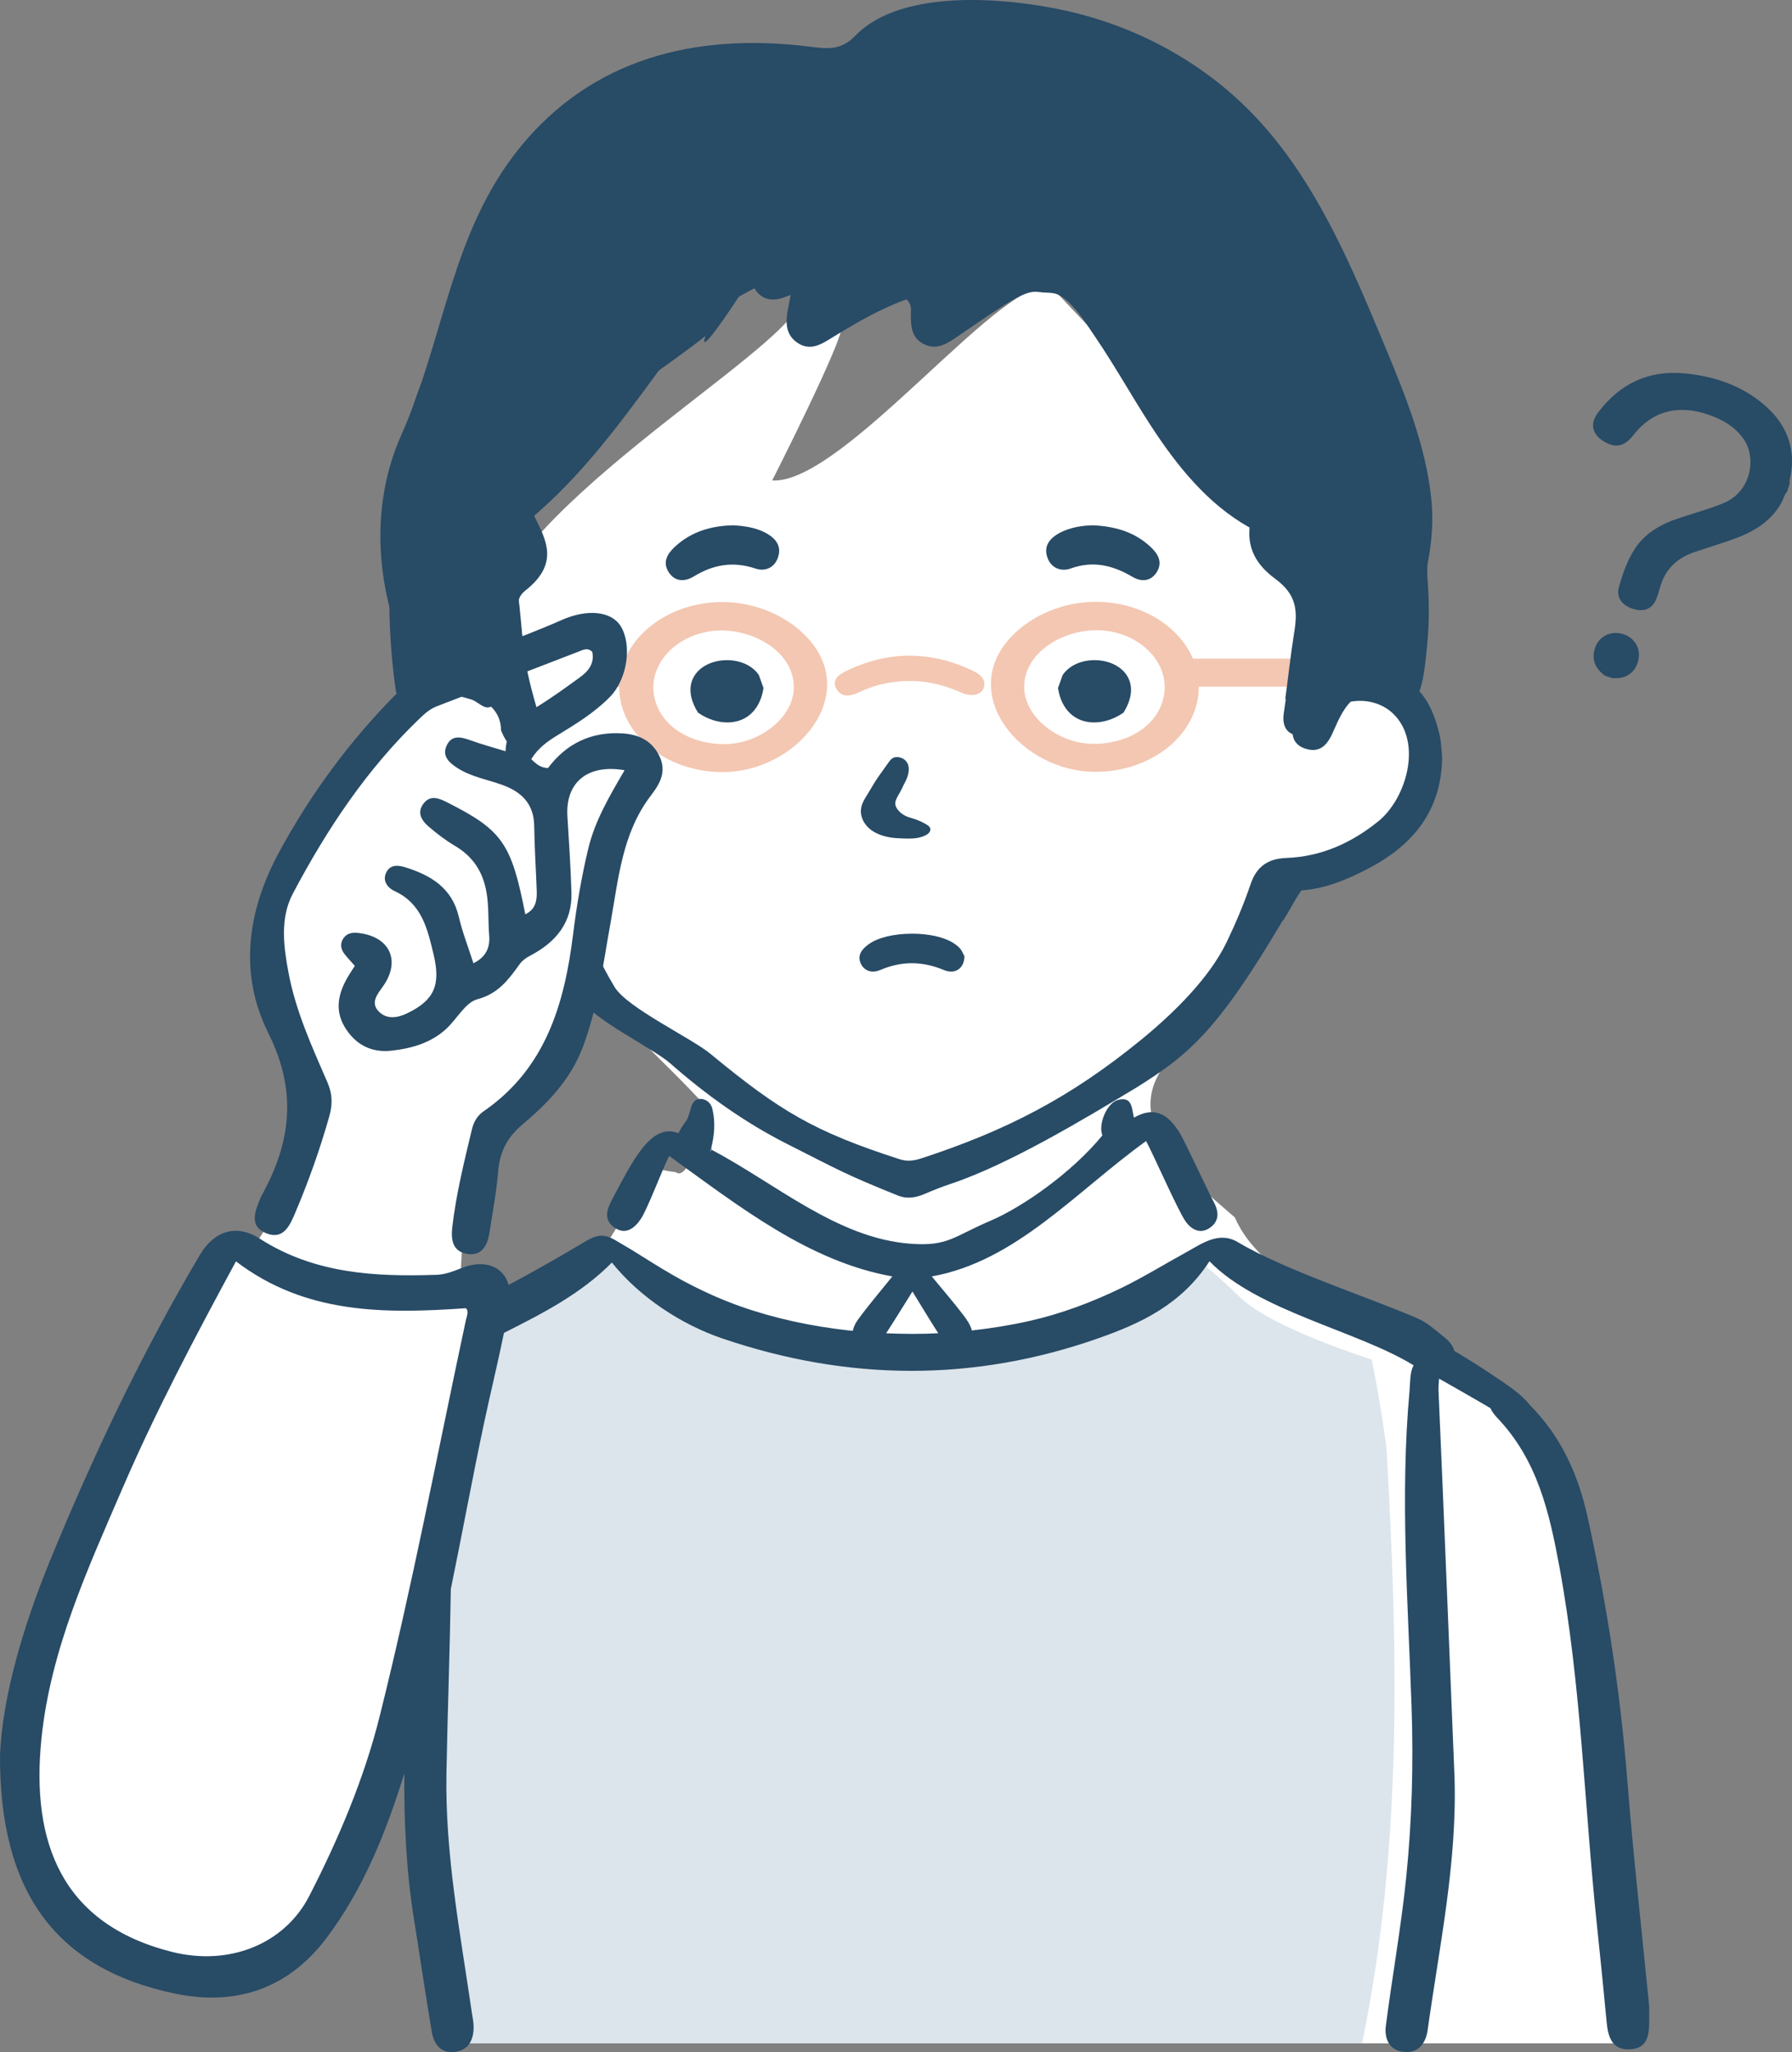
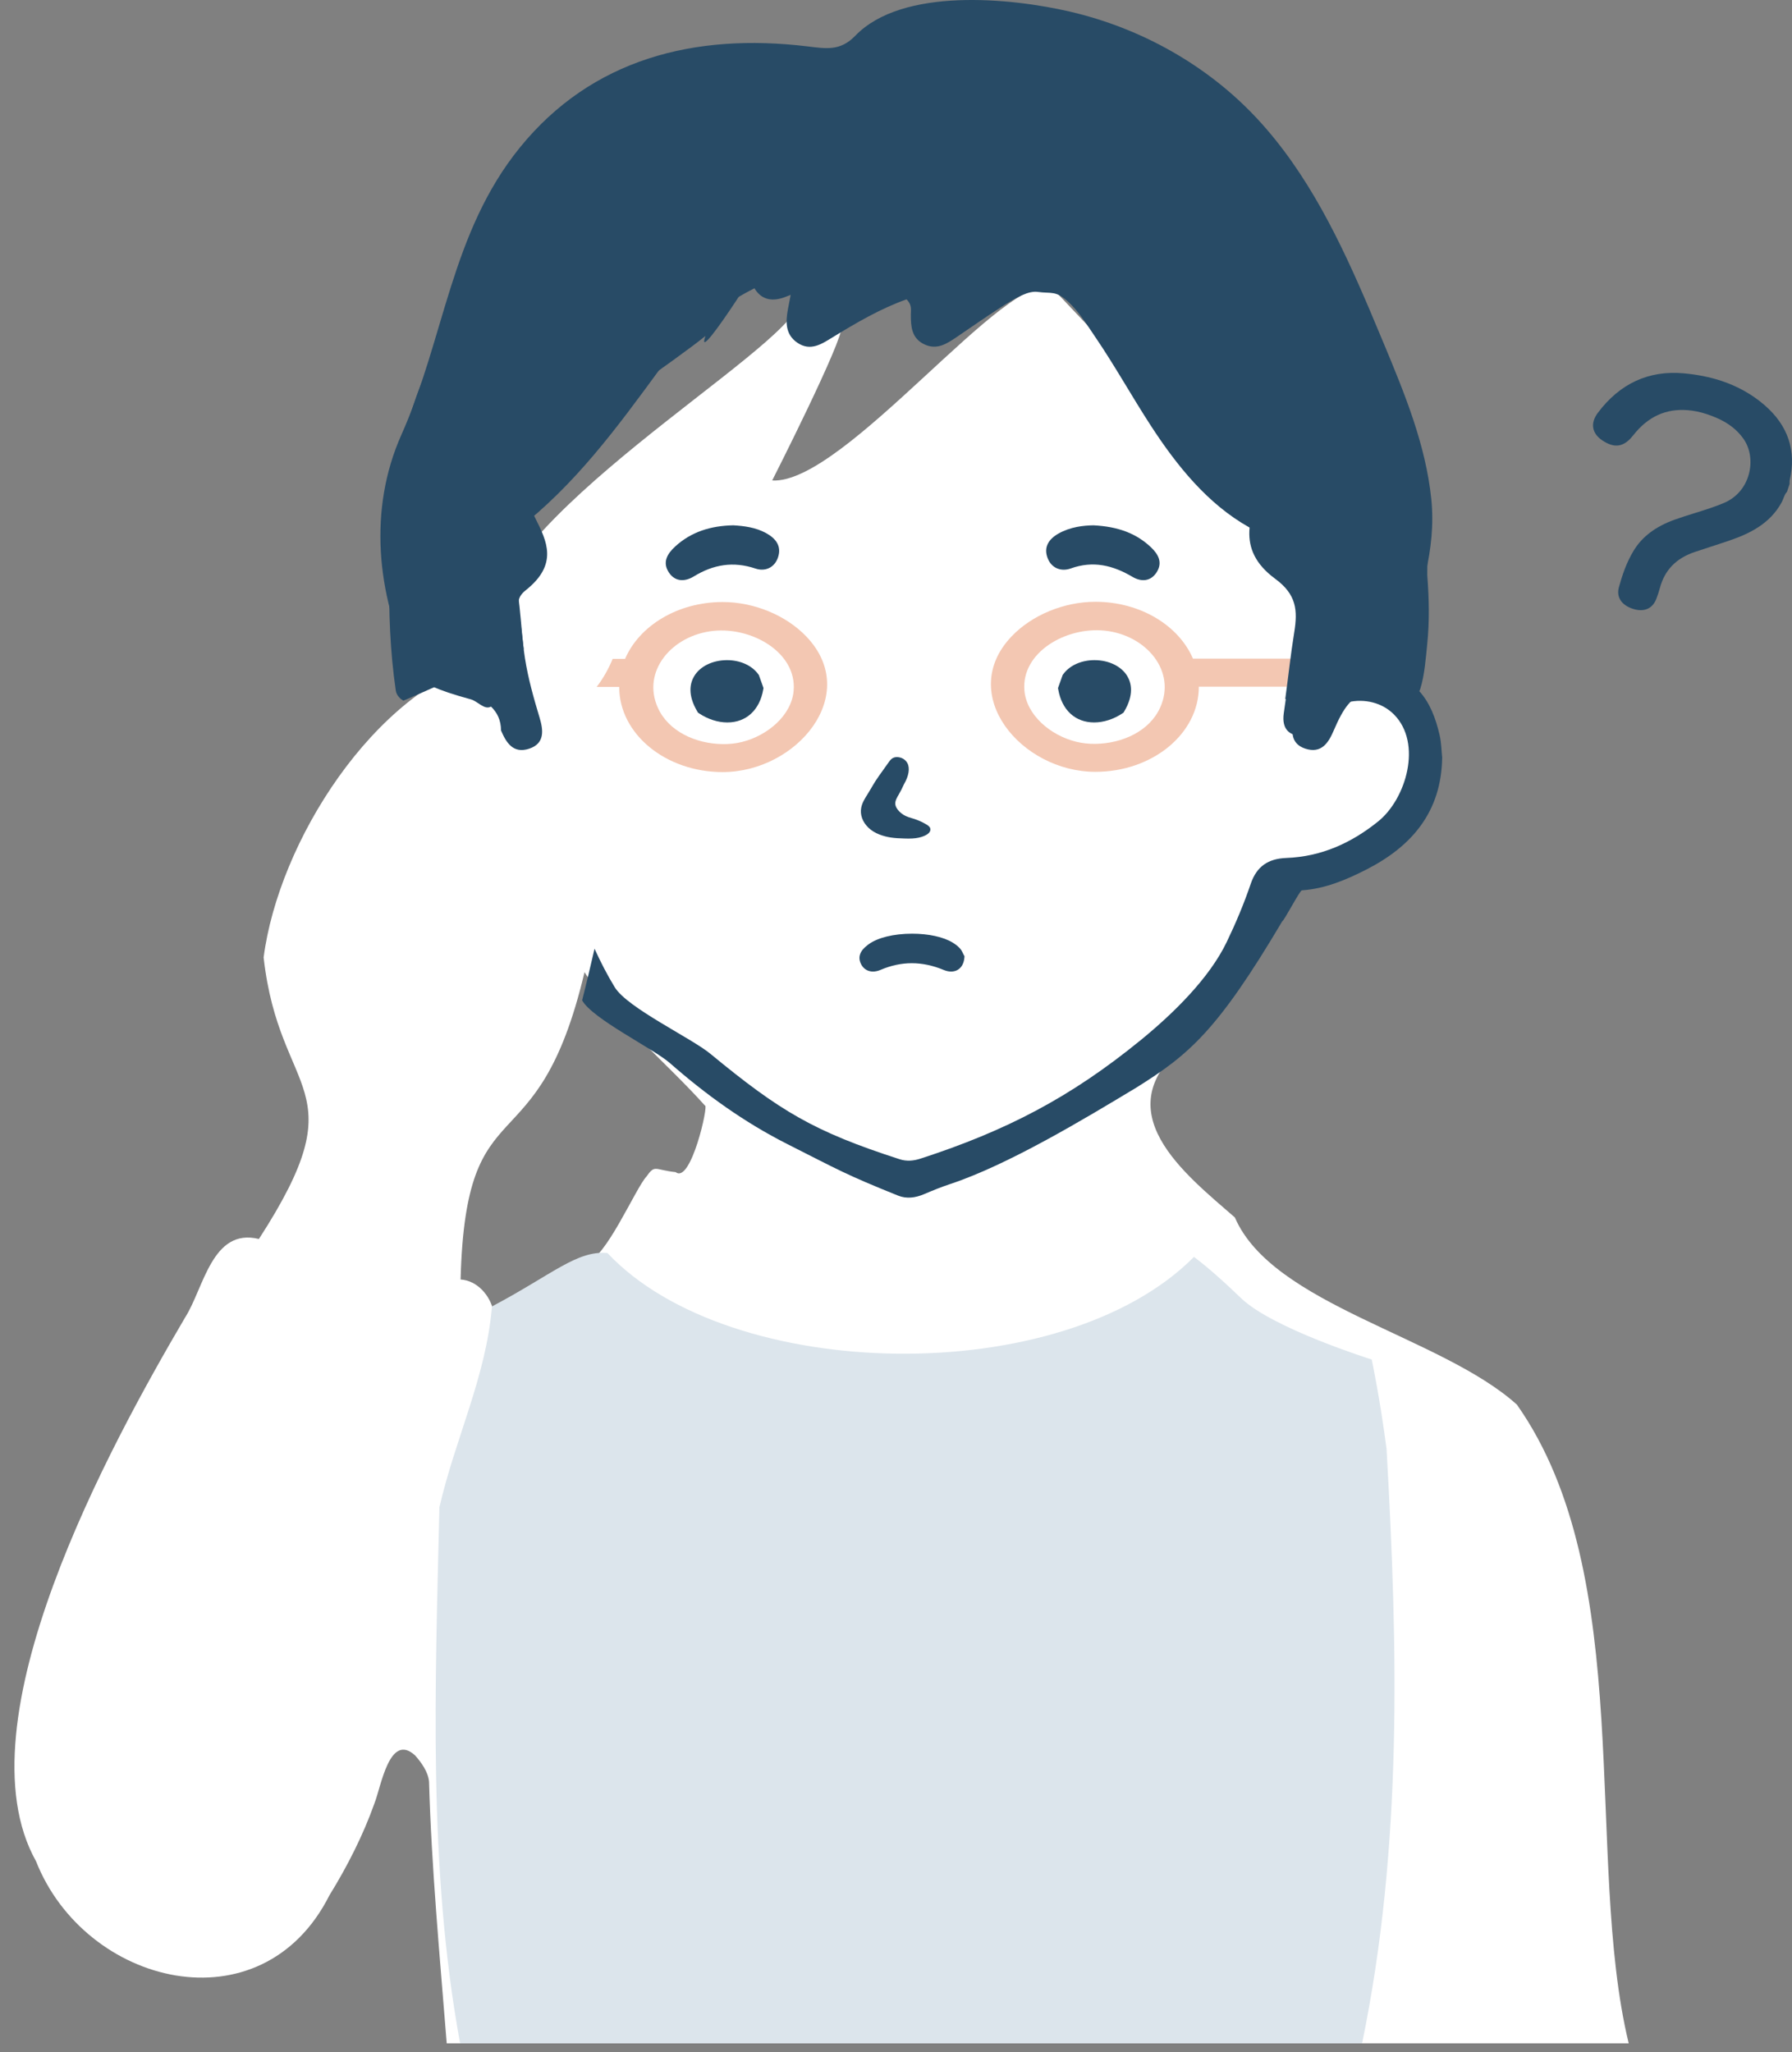
<svg xmlns="http://www.w3.org/2000/svg" id="_レイヤー_2" data-name="レイヤー 2" viewBox="0 0 284.826 326.09">
  <rect x="0" y="0" width="284.826" height="326.09" fill="#808080" stroke="none" />
  <defs>
    <style>
      .cls-1 {
        fill: #284b66;
      }

      .cls-2 {
        fill: #fff;
      }

      .cls-3 {
        fill: #f3c7b2;
      }

      .cls-4 {
        fill: #dce5ec;
      }
    </style>
  </defs>
  <g id="_シニア世代_笑った表情" data-name="シニア世代　笑った表情">
    <g>
      <g id="_ポニーテール_メガネ" data-name="ポニーテール×メガネ">
        <path id="_白" data-name="白" class="cls-2" d="M241.1,223.199c-12.09-10.877-38.822-15.825-44.825-29.74-7.96-6.947-20.939-16.916-7.781-27.652,9.029-5.411,9.765-22.745,16.142-27.302,14.211.223,25.002-10.927,20.1-25.326-1.123-10.591-14.403-4.22-17.592-2.815l3.155-19.107-43.024-45.46c-6.917-3.403-33.07,31.223-44.541,30.553-0.0.001,11.385-22.421,11.037-24.512-1.429-3.825-5.089-1.785-7.601-2.063-7.392,10.179-54.86,37.173-48.295,54.828-18.538,5.201-33.596,29.233-35.973,47.532,2.505,22.501,15.164,20.14-.751,44.744-7.472-1.84-8.757,7.854-11.746,12.499-11.79,20.072-36.07,64.273-23.678,86.381,7.803,19.766,35.842,26.821,46.641,5.397,2.81-4.547,5.346-9.52,7.135-14.563,1.058-2.618,2.39-11.405,6.483-7.644,1.002,1.142,2.045,2.577,2.206,4.139.4,13.887,1.709,27.774,2.811,41.606h187.868c-7.091-29.326,1.424-74.242-17.771-101.496ZM107.4,186.256c-3.371-.348-3.255-1.278-4.649.697-1.754,1.887-6.527,13.194-9.642,13.709-4.644,2.439-9.667,4.948-14.68,7.685-.51-2.466-2.565-4.873-5.222-5.028.846-31.847,12.116-16.832,19.698-48.837,5.257,8.167,12.999,14.333,19.143,21.199.631-.288-2.228,12.512-4.649,10.574Z" />
        <g id="_塗り" data-name="塗り">
          <path class="cls-4" d="M220.382,230.231c-1.05-8.058-2.354-14.198-2.354-14.198,0,0-15.789-4.95-20.758-9.741-2.835-2.733-5.515-5.093-7.495-6.563-20.998,21.147-73.82,20.067-93.229-.623-4.891-.42-8.736,3.404-18.353,8.493-.908,11.105-5.888,21.13-8.354,31.92-.651,28.366-1.84,57.193,3.29,85.174h143.365c6.443-31.236,5.687-62.757,3.888-94.463Z" />
          <g id="_メガネ" data-name="メガネ">
            <path class="cls-3" d="M208.484,104.655h-18.873c-2.255-5.253-8.352-9.029-15.506-9.029-4.978,0-10.075,2.095-13.32,5.499-8.776,9.205,1.53,21.522,13.321,21.522,9.065,0,16.44-6.061,16.44-13.51,0-.007-.001-.015-.001-.022h17.941c2.599,0,2.603-4.46,0-4.46ZM184.39,112.456c-1.689,3.71-5.966,5.685-10.286,5.745-1.047.015-2.087-.096-3.083-.343-4.081-1.013-7.885-4.249-8.202-8.168-.489-6.046,6.637-10.133,12.798-9.475,6.586.704,11.409,6.454,8.773,12.24Z" />
            <path class="cls-3" d="M128.18,101.163c-3.245-3.404-8.342-5.499-13.32-5.499-7.154,0-13.252,3.776-15.506,9.029h-1.971c-.66,1.585-1.502,3.105-2.549,4.46h3.587c0,.007-.001.015-.001.022,0,7.45,7.375,13.51,16.44,13.51,11.791,0,22.097-12.317,13.32-21.522ZM126.146,109.729c-.317,3.92-4.122,7.155-8.202,8.168-.996.247-2.037.358-3.083.343-4.32-.06-8.597-2.036-10.286-5.745-2.635-5.787,2.188-11.536,8.773-12.241,6.161-.659,13.287,3.428,12.798,9.475Z" />
-             <path class="cls-3" d="M154.432,106.493c-6.523-3.054-13.07-3.086-19.607-.034-1.415.661-2.802,1.54-1.823,3.099.907,1.446,2.424.987,3.773.347,2.505-1.189,5.177-1.714,8.038-1.696,2.871.018,5.465.74,7.999,1.853,1.958.86,3.603.191,3.648-1.302.026-.882-.532-1.566-2.028-2.267Z" />
          </g>
        </g>
        <g id="_アウトライン" data-name="アウトライン">
          <g>
-             <path class="cls-1" d="M262.125,320.763c-.008-.655-.001-1.31.002-1.968-1.163-11.865-2.509-23.714-3.45-35.593-1.129-14.264-3.275-28.361-6.386-42.333-1.486-6.673-4.232-12.678-9.11-17.579-1.34-1.717-3.353-3.044-5.065-4.195-1.558-1.048-3.123-2.092-4.724-3.076-.746-.458-1.494-.911-2.245-1.36-.196-.788-.754-1.51-1.542-2.135-1.371-1.086-2.712-2.342-4.284-3.022-7.951-3.439-21.139-7.673-28.552-12.11-3.05-1.826-5.766.249-8.444,1.719-3.369,1.849-6.664,3.891-10.117,5.564-4.632,2.243-9.477,4.072-14.502,5.21-3.044.689-6.132,1.186-9.238,1.531-.193-.834-.758-1.664-1.322-2.408-1.518-2.004-3.172-3.899-5.045-6.179,13.4-2.395,22.934-13.514,34.06-21.508,1.074,1.932,5.001,10.885,6.216,12.668.977,1.435,2.468,2.246,4.088.993,1.441-1.114,1.196-2.651.402-4.084-.728-1.313-4.544-9.536-5.322-10.82-1.971-3.251-4.215-4.265-7.302-2.48-1.054-2.147.999,2.606.102.367-.51-1.273-.092-3.864-2.624-3.189-1.845.492-3.193,3.936-2.503,5.637-4.847,5.94-12.784,11.439-17.719,13.536-6.003,2.552-6.783,4.145-12.838,3.679-11.61-.892-21.231-9.476-31.682-14.999.581-1.473-.43,1.559,0,0,.583-2.114.753-4.251.255-6.396-.193-.83-.773-1.458-1.646-1.592-.97-.148-1.508.496-1.743,1.327-.863,3.053-.577,1.361-2.021,4.104-4.294-1.726-7.209,4.277-10.554,10.566-.824,1.548-1.334,3.155.299,4.362,1.814,1.341,3.286.204,4.295-1.319,1.127-1.701,3.505-8.14,4.504-9.997,11.287,8.148,22.211,16.762,35.464,19.145-2.009,2.502-3.801,4.587-5.42,6.806-.419.575-.741,1.205-.868,1.835-.268-.028-.537-.044-.805-.075-5.792-.657-11.538-1.864-17.04-3.804-2.878-1.014-5.669-2.267-8.375-3.675-2.704-1.408-5.242-3.007-7.82-4.625-.934-.586-1.877-1.16-2.833-1.709-.928-.533-1.875-1.212-2.984-1.229-.902-.014-1.802.416-2.558.867-4.045,2.411-8.128,4.748-12.282,6.954-.824-2.925-3.801-4.124-7.456-2.684-1.268.5-2.622,1.036-3.953,1.082-9.826.338-19.477-.171-28.151-5.745-3.728-2.396-7.262-1.238-9.536,2.609-9.198,15.562-16.948,31.84-23.8,48.554C3.525,258.79.36,269.916.001,278.904c-.105,22.004,9.128,33.972,27.774,37.878,9.554,2.001,17.934-.637,24.081-8.777,5.967-7.901,9.536-16.977,12.409-26.195-.054,7.742.298,15.483,1.542,23.219.954,5.933,1.819,11.88,2.814,17.806.336,2.002,1.47,3.536,3.743,3.21,2.196-.315,2.945-2.008,2.913-4.059-.011-.731-.177-1.459-.283-2.188-1.833-12.62-4.267-25.156-4.034-38.018.177-9.755.543-19.513.695-29.272,1.792-8.728,3.4-17.509,5.249-26.222,1.026-4.836,2.207-9.644,3.199-14.484,6.114-3.088,12.216-6.183,17.152-11.179,4.366,5.449,10.961,9.817,17.529,12.053,20.012,6.813,40.033,6.965,59.969-.081,6.615-2.338,13.027-5.311,17.488-12.175,7.654,7.917,23.591,11.063,32.448,16.538-.621,1.07-.537,2.778-.649,4.007-1.531,16.804-.245,33.611.325,50.403.305,8.987.052,17.919-.844,26.822-.797,7.924-2.225,15.783-3.246,23.686-.279,2.158.583,4.054,3.068,4.193,2.232.125,3.297-1.52,3.574-3.503,1.866-13.354,4.702-26.608,4.267-40.207-.835-20.474-1.646-40.949-2.544-61.42-.024-.551.05-1.212.089-1.868.723.405,1.444.814,2.163,1.227,1.46.84,2.93,1.663,4.383,2.515.537.315,1.079.63,1.617.949.251.559.66,1.09,1.093,1.544,6.377,6.691,8.271,15.01,9.869,23.648,3.468,18.754,3.957,37.773,5.936,56.656.546,5.213,1.083,10.426,1.569,15.645.21,2.259.763,4.447,3.539,4.396,3.179-.058,3.253-2.559,3.226-4.889ZM74.026,209.879c-4.492,21-8.495,42.124-13.704,62.944-2.458,9.825-6.529,19.431-11.17,28.463-3.929,7.647-12.723,11.167-21.825,8.874-17.662-4.449-22.375-17.563-20.751-33.761,1.419-14.161,7.318-26.983,12.876-39.863,5.284-12.246,11.503-24.02,18.053-36.103,11.022,8.398,23.537,8.349,36.529,7.447.547.436.155,1.243-.006,1.998ZM140.846,211.864c1.391-2.145,2.735-4.334,4.183-6.639,1.497,2.428,2.762,4.564,4.104,6.635-2.761.135-5.527.127-8.287.004Z" />
-             <path class="cls-1" d="M41.536,190.075c-.056.1-.099.207-.143.313-.848,2.08-1.881,4.471.952,5.593,2.763,1.093,3.76-1.332,4.624-3.371,2.11-4.976,3.912-10.059,5.383-15.268.53-1.876.479-3.534-.297-5.321-2.47-5.691-5.062-11.359-6.209-17.509-.784-4.206-1.355-8.629.704-12.522,5.391-10.193,11.736-19.754,20.123-27.794.831-.797,1.668-1.548,2.778-1.974,7.485-2.872,14.957-5.778,22.441-8.654.711-.273,1.476-.734,2.236.001.404,1.864-.62,3.087-1.956,4.06-2.223,1.619-4.457,3.236-6.797,4.674-2.618,1.609-4.893,3.384-5.025,7.074-2.023-.623-3.773-1.094-5.473-1.706-1.501-.541-3.041-.991-3.875.78-.809,1.717.429,2.781,1.759,3.625,2.167,1.375,4.699,1.79,7.062,2.643,3.095,1.117,5.038,3.013,5.086,6.546.047,3.447.279,6.891.402,10.337.055,1.522-.199,2.921-1.823,3.679-2.213-11.339-3.651-13.363-12.511-17.835-1.328-.67-2.647-1.123-3.69.281-1.056,1.421-.262,2.675.835,3.614,1.301,1.114,2.68,2.175,4.151,3.044,2.865,1.692,4.468,4.067,5.05,7.386.403,2.301.237,4.584.43,6.868.169,2.005-.572,3.467-2.504,4.429-.824-2.574-1.754-4.936-2.326-7.383-1.059-4.532-4.339-6.539-8.335-7.817-1.107-.354-2.405-.597-3.106.602-.818,1.399.075,2.589,1.244,3.129,4.343,2.006,5.22,6.021,6.191,10.075,1.159,4.838.123,7.274-4.229,9.359-1.534.735-3.245.974-4.492-.309-1.36-1.399-.199-2.757.667-3.976,2.872-4.043,1.133-7.896-3.842-8.489-.956-.114-1.863-.02-2.447.856-.589.883-.394,1.76.233,2.544.488.61,1.028,1.179,1.593,1.821-.419.657-.808,1.221-1.15,1.812-1.46,2.528-2.074,5.165-.496,7.839,1.669,2.829,4.235,4.199,7.514,3.823,3.211-.368,6.292-1.244,8.736-3.539,1.659-1.558,2.981-4.127,4.881-4.633,3.307-.882,4.933-3.107,6.662-5.507.487-.677,1.05-1.064,1.793-1.455,4-2.108,6.642-5.225,6.488-10.03-.129-4.02-.388-8.038-.642-12.053-.342-5.393,3.193-8.367,9.087-7.347-2.335,4.01-4.7,7.983-5.768,12.439-1.067,4.457-1.841,9.007-2.405,13.558-1.382,11.161-4.368,21.423-14.272,28.229-.944.649-1.536,1.655-1.82,2.841-1.23,5.139-2.507,10.264-3.119,15.531-.238,2.051.07,3.883,2.358,4.257,2.318.379,3.225-1.32,3.54-3.324.517-3.293,1.126-6.583,1.408-9.899.26-3.058,1.487-5.353,3.831-7.325,4.055-3.412,7.665-7.152,9.624-12.344,2.381-6.314,3.162-12.93,4.352-19.477,1.291-7.104,1.839-14.449,6.459-20.469,1.493-1.945,2.526-3.849,1.328-6.302-1.195-2.447-3.321-3.411-5.864-3.567-4.953-.304-8.926,1.626-11.83,5.518-1.142-.072-1.851-.6-2.655-1.436,1.137-1.809,2.625-2.843,4.202-3.806,2.938-1.795,5.886-3.599,8.313-6.084,2.761-2.827,3.542-8.261,1.696-11.234-1.451-2.337-5.222-2.826-9.437-.946-6.591,2.94-13.542,5.022-19.904,8.512-2.062,1.131-4.466,1.33-6.322,3.204-7.412,7.485-13.563,15.825-18.6,25.099-5.123,9.432-6.446,19.371-1.732,28.81,4.65,9.31,3.574,17.458-1.123,25.9Z" />
-           </g>
+             </g>
          <g>
            <path class="cls-1" d="M215.428,111.408c-.028.022-.092.042-.178.059.063-.004.144-.021.182-.059-.001 0-.002 0-.003 0-.001,0-.001,0-.001 0Z" />
            <path class="cls-1" d="M136.897,153.275c.38.705,1.058,1.109,1.859,1.109.38,0,.792-.091,1.193-.263,1.651-.707,3.325-1.065,4.974-1.065,1.659,0,3.368.362,5.081,1.076.399.167.79.251,1.16.251,1.168,0,1.976-.818,2.109-2.136l.028-.287-.137-.255c-.03-.055-.058-.116-.092-.189-.106-.23-.251-.545-.507-.822-.307-.335-.703-.649-1.174-.932-1.477-.887-3.818-1.396-6.423-1.396-2.925,0-5.519.639-6.939,1.709-.608.459-2.033,1.532-1.133,3.2Z" />
            <path class="cls-1" d="M143.673,124.635c.775-1.331.979-2.553.559-3.355-.309-.59-.924-.956-1.655-.979-.748,0-1.067.454-1.349.855l-1.134,1.591c-.316.443-.632.886-.926,1.34-.239.37-.461.748-.681,1.127-.187.321-.374.641-.622,1.034-.404.639-.821,1.3-.975,2.08-.221,1.113.189,2.272,1.123,3.181,1.019.992,2.496,1.403,3.555,1.572.697.111,1.405.134,2.091.156l.219.007c.178.006.357.01.538.01.849,0,1.512-.087,2.086-.275,1.04-.34,1.519-.826,1.344-1.388-.116-.302-.479-.521-.873-.737l-.093-.051c-.396-.223-.822-.399-1.149-.526-.255-.1-.521-.18-.787-.26-.345-.103-.672-.201-.971-.343-.527-.251-.973-.606-1.292-1.028-.242-.321-.371-.629-.384-.917-.023-.497.284-1.02.554-1.48.293-.5.567-1.037.821-1.613Z" />
            <path class="cls-1" d="M173.96,104.9c-2.111,0-3.977.848-4.991,2.269l-.068.095-.738,2.067.036.211c.569,3.291,2.704,5.256,5.712,5.256h.001c1.504-0,3.102-.515,4.5-1.449l.16-.107.097-.163c1.6-2.678,1.162-4.541.512-5.633-.936-1.57-2.936-2.546-5.22-2.546Z" />
            <path class="cls-1" d="M120.547,107.17c-1.015-1.421-2.881-2.269-4.991-2.269-2.284,0-4.285.976-5.221,2.546-.65,1.092-1.089,2.955.512,5.633l.097.163.16.107c1.397.934,2.995,1.449,4.5,1.449h.001c3.008,0,5.144-1.965,5.712-5.256l.037-.211-.739-2.067-.068-.094Z" />
            <path class="cls-1" d="M203.811,146.386c.284-.065,2.782-4.884,3.107-4.907,3.696-.254,7.029-1.661,10.212-3.282,7.255-3.695,11.972-9.162,12.093-17.828-.11-1.024-.122-2.326-.408-3.569-.615-2.68-1.553-5.12-3.221-6.969.055-.123.112-.245.153-.377.689-2.227.86-4.762,1.097-7.068.382-3.71.292-7.326.01-10.992.081-4.472-.168-8.915-.943-13.255-5.162-28.918-20.318-51.013-47.174-64.21-5.456-2.681-11.151-4.71-17.246-5.509-7.171-.94-14.385-.563-21.569-.695-15.039-.277-29.025,3.217-41.487,12.247-13.824,10.017-23.572,23.125-30.45,38.516-3.611,8.081-5.235,16.451-5.776,24.957.004.221.013.44.018.661-.167,2.246-.271,4.498-.324,6.75-.147,6.283.096,12.635,1.003,18.86.103.704.591,1.265,1.209,1.624,6.397-2.695,12.59-5.843,19.124-8.17-.232-2.027-.465-4.054-.744-6.075-.176-1.276-.28-2.234,1.06-3.296,10.425-8.264-7.4-14.645,3.42-22.429,4.468-3.214,20.896-14.494,25.161-17.991-2.111,5.903,12.258-16.806,8.428-11.831-1.081,1.404-1.562,2.951-.479,4.526,1.18,1.716,2.911,1.807,4.697,1.127,8.65-3.292,16.993-7.112,24.085-13.279,5.867-5.102,8.917,3.55,13.927-2.775,1.669,2.656,38.046,23.943,39.617,26.08,9.392,12.771-12.493,25.363.276,34.747,3.391,2.493,3.588,5.017,3.026,8.488-.571,3.526-.945,7.083-1.431,10.623.029-.004.057-.005.086-.009-.108.761-.216,1.524-.321,2.269-.379,2.694,1.129,3.352,2.062,3.504.315.052.618.057.902.016,1.143-.166,1.954-1.067,2.297-2.534.512-.446,1.002-.941,1.555-1.294,1.048-.669,2.2-1.186,3.416-1.46,2.592-.584,5.392.048,7.291,1.964,4.523,4.566,1.939,13.393-2.506,16.976-4.251,3.427-9.019,5.609-14.617,5.818-2.867.107-4.703,1.326-5.649,4.103-1.076,3.16-2.379,6.266-3.833,9.281-2.76,5.723-8.432,11.298-13.659,15.563-11.167,9.113-21.399,14.409-34.982,18.823-1.112.362-2.192.471-3.351.097-13.59-4.396-18.961-7.596-30.078-16.763-3.014-2.486-13.172-7.277-15.18-10.555-1.216-1.984-2.261-4.039-3.218-6.129-.629,2.742-1.274,5.479-1.972,8.204,1.639,2.949,11.352,7.684,13.956,9.971,5.675,4.982,11.816,9.414,18.68,12.879,8.158,4.118,9.132,4.781,17.579,8.178,1.343.54,2.753.358,4.111-.22,1.367-.582,2.749-1.146,4.16-1.613,9.294-3.079,21.388-10.379,29.64-15.352,8.347-5.226,12.847-9.003,23.159-26.412Z" />
          </g>
          <g>
            <path class="cls-1" d="M284.445,76.851c.003-.069.002-.138.001-.208-.002-.125-.003-.242.019-.34,1.08-4.68-.263-8.69-3.993-11.919-1.979-1.714-4.303-3.017-6.905-3.873-1.804-.594-3.804-.993-5.944-1.188-5.567-.505-10.166,1.613-13.67,6.296-.603.806-.85,1.635-.715,2.398.135.76.648,1.45,1.484,1.995.451.294.861.5,1.255.63,1.335.439,2.478-.023,3.6-1.454,2.342-2.987,5.194-4.298,8.72-4.006.982.081,1.963.287,3.0.628.539.177,1.102.396,1.674.65,1.792.796,3.141,1.856,4.125,3.242,1.106,1.557,1.422,3.7.846,5.731-.586,2.067-1.984,3.66-3.936,4.487-1.519.643-3.119,1.14-4.666,1.621-1.05.326-2.136.664-3.191,1.045-2.985,1.078-5.092,2.658-6.439,4.829-1.208,1.946-1.89,4.07-2.397,5.89-.433,1.552.387,2.834,2.193,3.429l.033.011c1.735.56,3.083.003,3.697-1.526.225-.56.422-1.155.586-1.77.763-2.861,2.575-4.736,5.54-5.735.807-.272,1.631-.539,2.428-.798,1.037-.337,2.11-.685,3.159-1.048,3.004-1.038,6.331-2.565,8.223-6.031.121-.222.211-.453.298-.677.14-.36.272-.7.518-.965l.042-.045.413-1.256.002-.04Z" />
-             <path class="cls-1" d="M258.05,100.782c-.289-.095-.594-.158-.905-.186-1.946-.176-3.549,1.15-3.812,3.154-.186,1.414.354,2.555,1.699,3.591l.03.023,1.272.419.043-.003c.043-.003.086-.007.129-.012.082-.008.159-.016.229-.013,2.07.099,3.615-1.341,3.756-3.502.102-1.562-.879-2.957-2.441-3.471Z" />
          </g>
        </g>
      </g>
      <g>
        <path class="cls-1" d="M121.77,84.714c-1.662-.914-3.506-1.138-5.225-1.241-3.564.075-6.67,1.019-9.236,3.374-1.264,1.16-2.086,2.538-.955,4.182,1.022,1.486,2.597,1.378,3.902.579,3.132-1.918,6.294-2.45,9.847-1.255,1.448.487,2.971-.091,3.545-1.751.634-1.832-.356-3.05-1.878-3.887Z" />
        <path class="cls-1" d="M173.812,83.474c-1.577.024-3.683.237-5.582,1.316-1.535.873-2.415,2.168-1.695,3.953.651,1.615,2.201,2.106,3.64,1.591,3.577-1.282,6.706-.51,9.835,1.335,1.327.783,2.877.79,3.846-.756.947-1.51.274-2.8-.856-3.888-2.402-2.312-5.343-3.348-9.188-3.55Z" />
      </g>
      <path class="cls-1" d="M222.606,106.123c.287-1.222.593-2.443.924-3.666,2.105-7.785,4.803-14.976,3.963-23.164-.883-8.604-4.235-16.752-7.533-24.665-.74-1.777-1.485-3.56-2.243-5.34-4.654-10.929-9.827-21.742-17.873-30.404-7.901-8.506-18.463-14.4-29.745-17.028-9.387-2.187-26.673-3.926-34.162,3.827-2.387,2.472-4.621,2.046-7.667,1.68-17.895-2.151-34.219,2.016-45.625,16.064-11.009,13.561-11.972,30.257-18.851,45.672-5.264,11.796-3.939,25.33,1.516,36.866,0,0-1.465,2.224,9.496,5.153,1.135.303,2.174,1.753,3.239,1.161.964.926,1.589,2.152,1.589,3.788.816,1.917,1.912,3.746,4.473,2.903,2.537-.835,2.242-2.988,1.66-4.923-.932-3.098-1.811-6.187-2.317-9.391-.861-5.454-.553-11.079-2.736-16.348-.657-1.585-.178-2.86,1.349-4.035,9.357-7.199,16.081-16.429,22.87-25.693,5.167-7.052,12.133-12.414,21.473-15.41-.451,2.284-.844,4.141-1.179,6.007-.353,1.968-.431,3.963,1.509,5.283,2.095,1.426,3.879.195,5.63-.879,3.775-2.313,7.595-4.548,11.723-6.012.9.877.682,1.678.683,2.43.002,1.849.089,3.713,2.107,4.699,2.052,1.003,3.678-.12,5.262-1.196,2.224-1.511,4.429-3.048,6.686-4.516,2.892-1.881,4.7-2.795,6.133-2.599,2.2.301,2.838-.273,4.862,1.603,1.69,1.567,2.981,3.676,4.27,5.568,3.105,4.56,5.78,9.394,8.783,14.019,4.138,6.374,9.057,12.516,15.69,16.226,2.306,1.29,4.805,2.278,6.874,3.921,7.029,5.584,2.81,19.627.352,26.652-.623,1.781-.649,3.822,1.67,4.583,2.566.842,3.69-.927,4.512-2.85,1.578-3.693,2.842-5.436,5.183-5.965,0,0,4.524-.356,5.448-4.022Z" />
    </g>
  </g>
</svg>